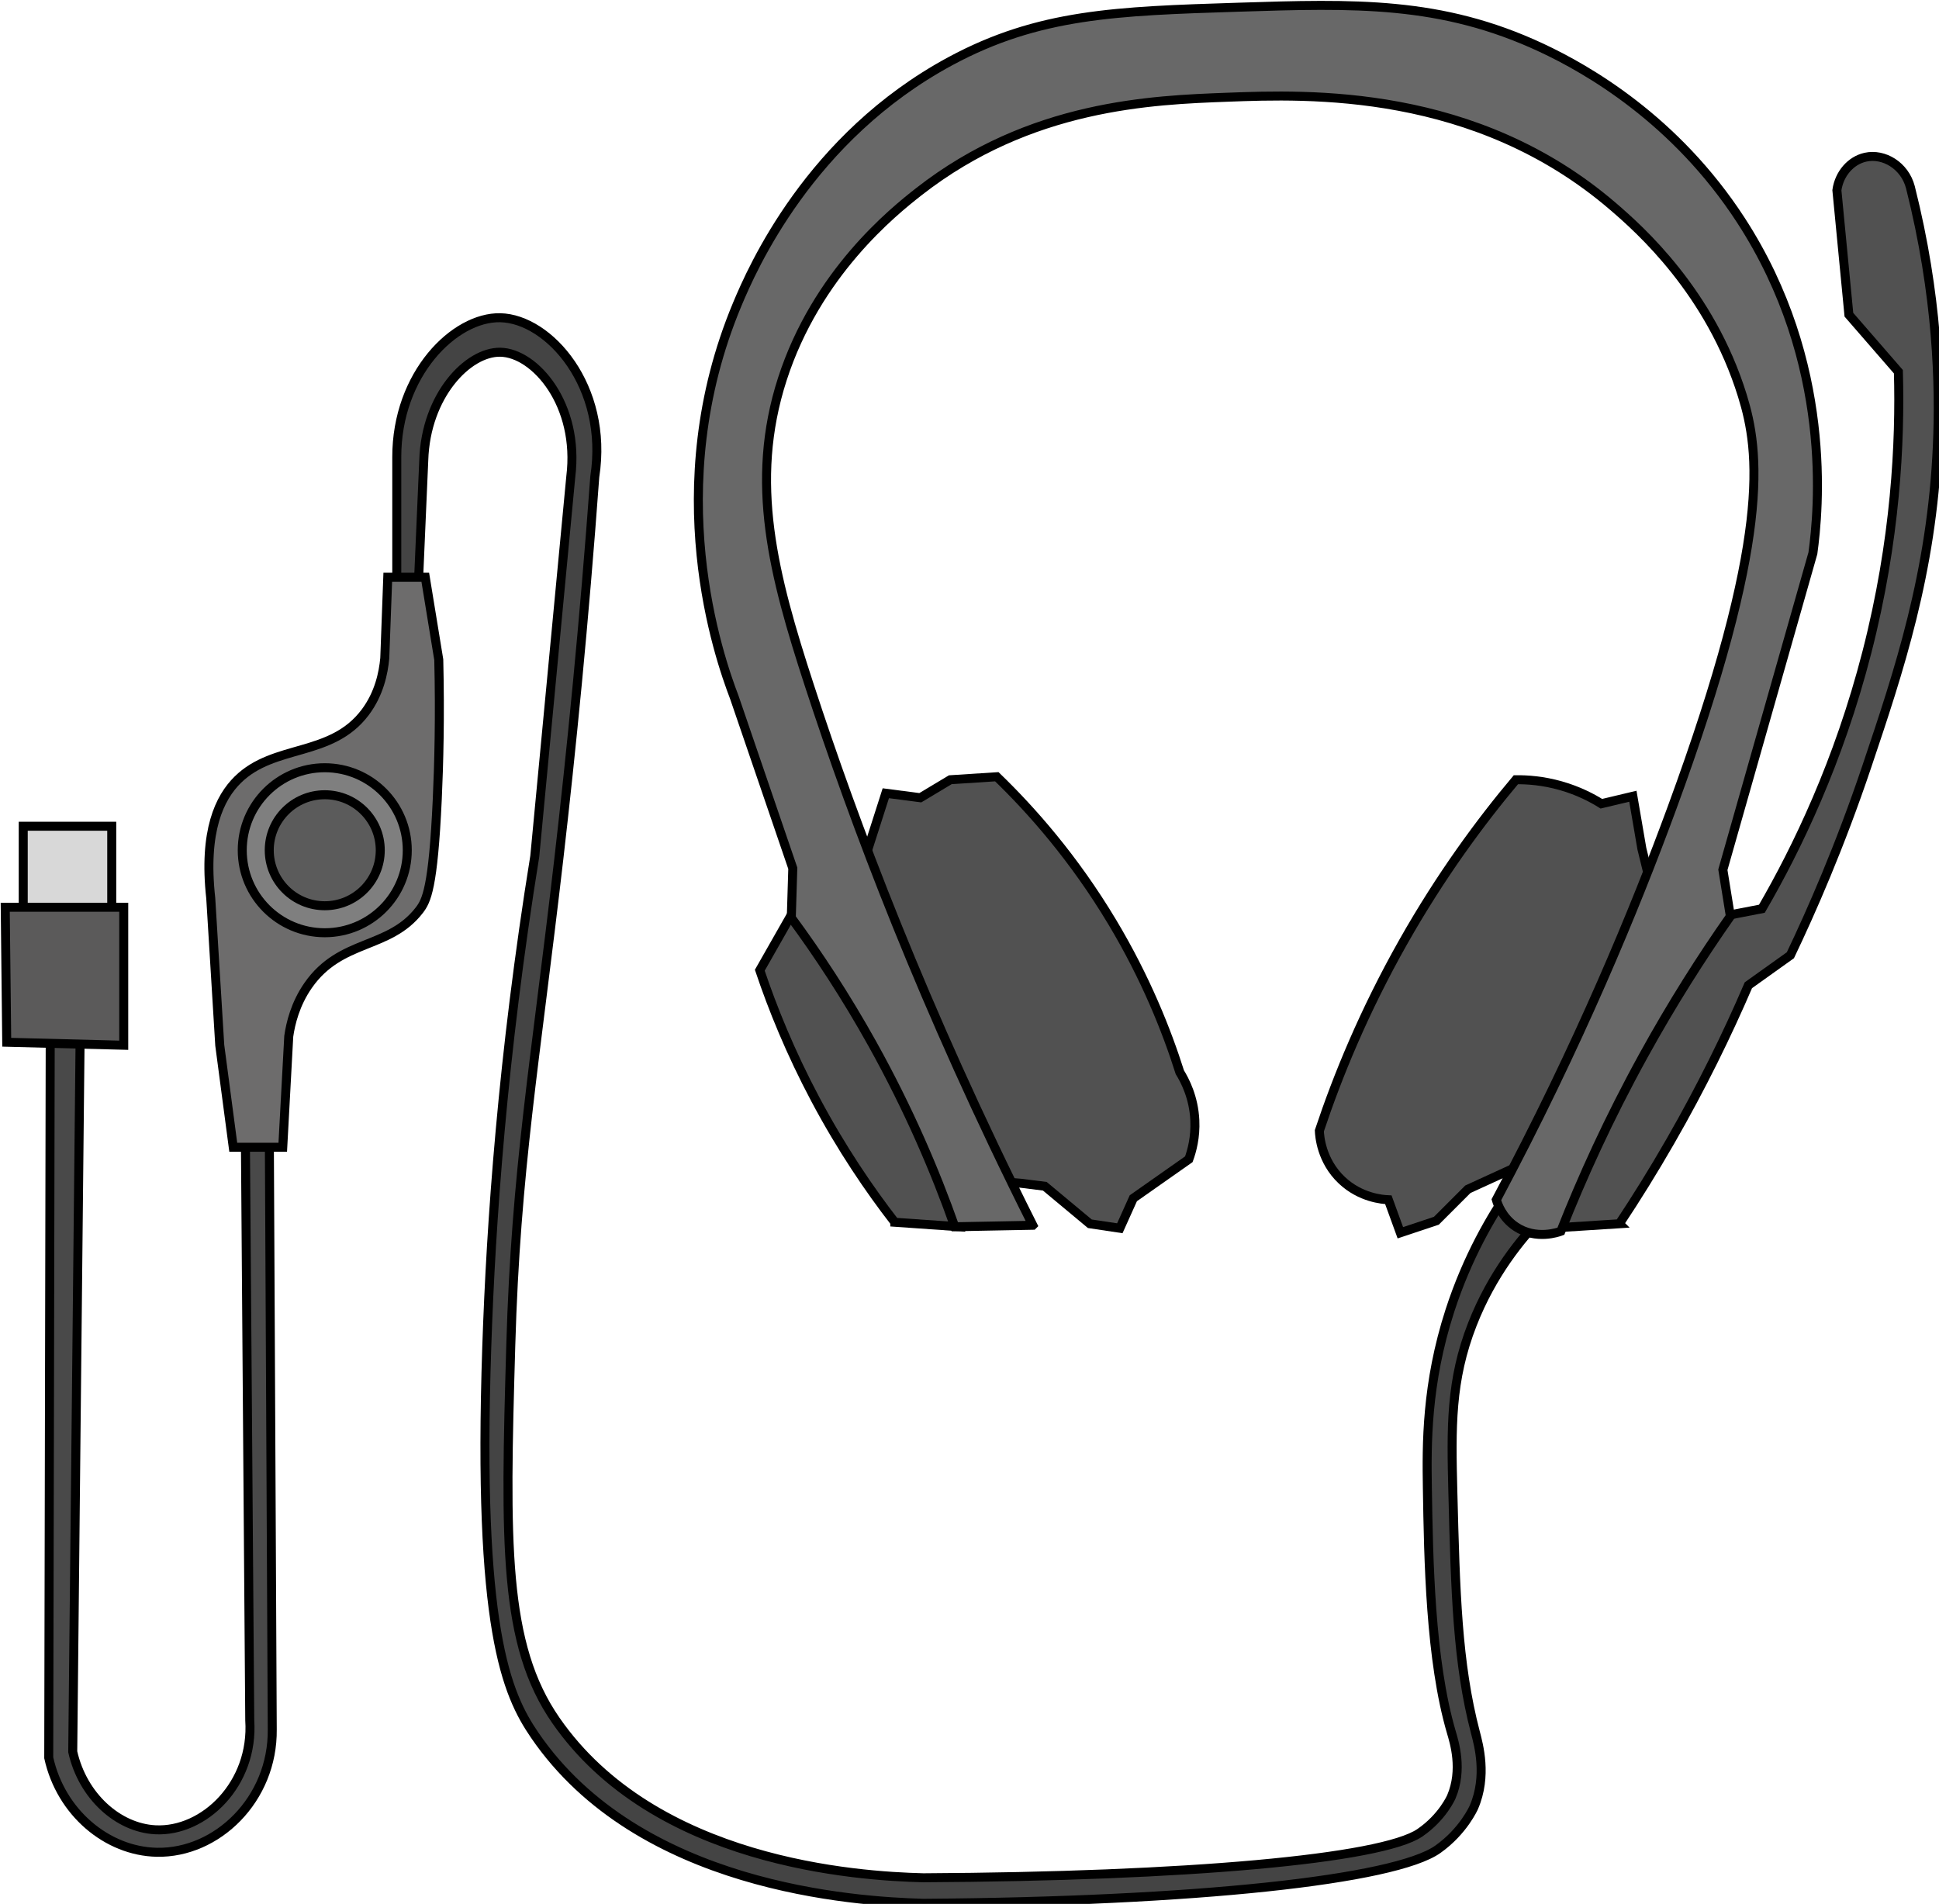
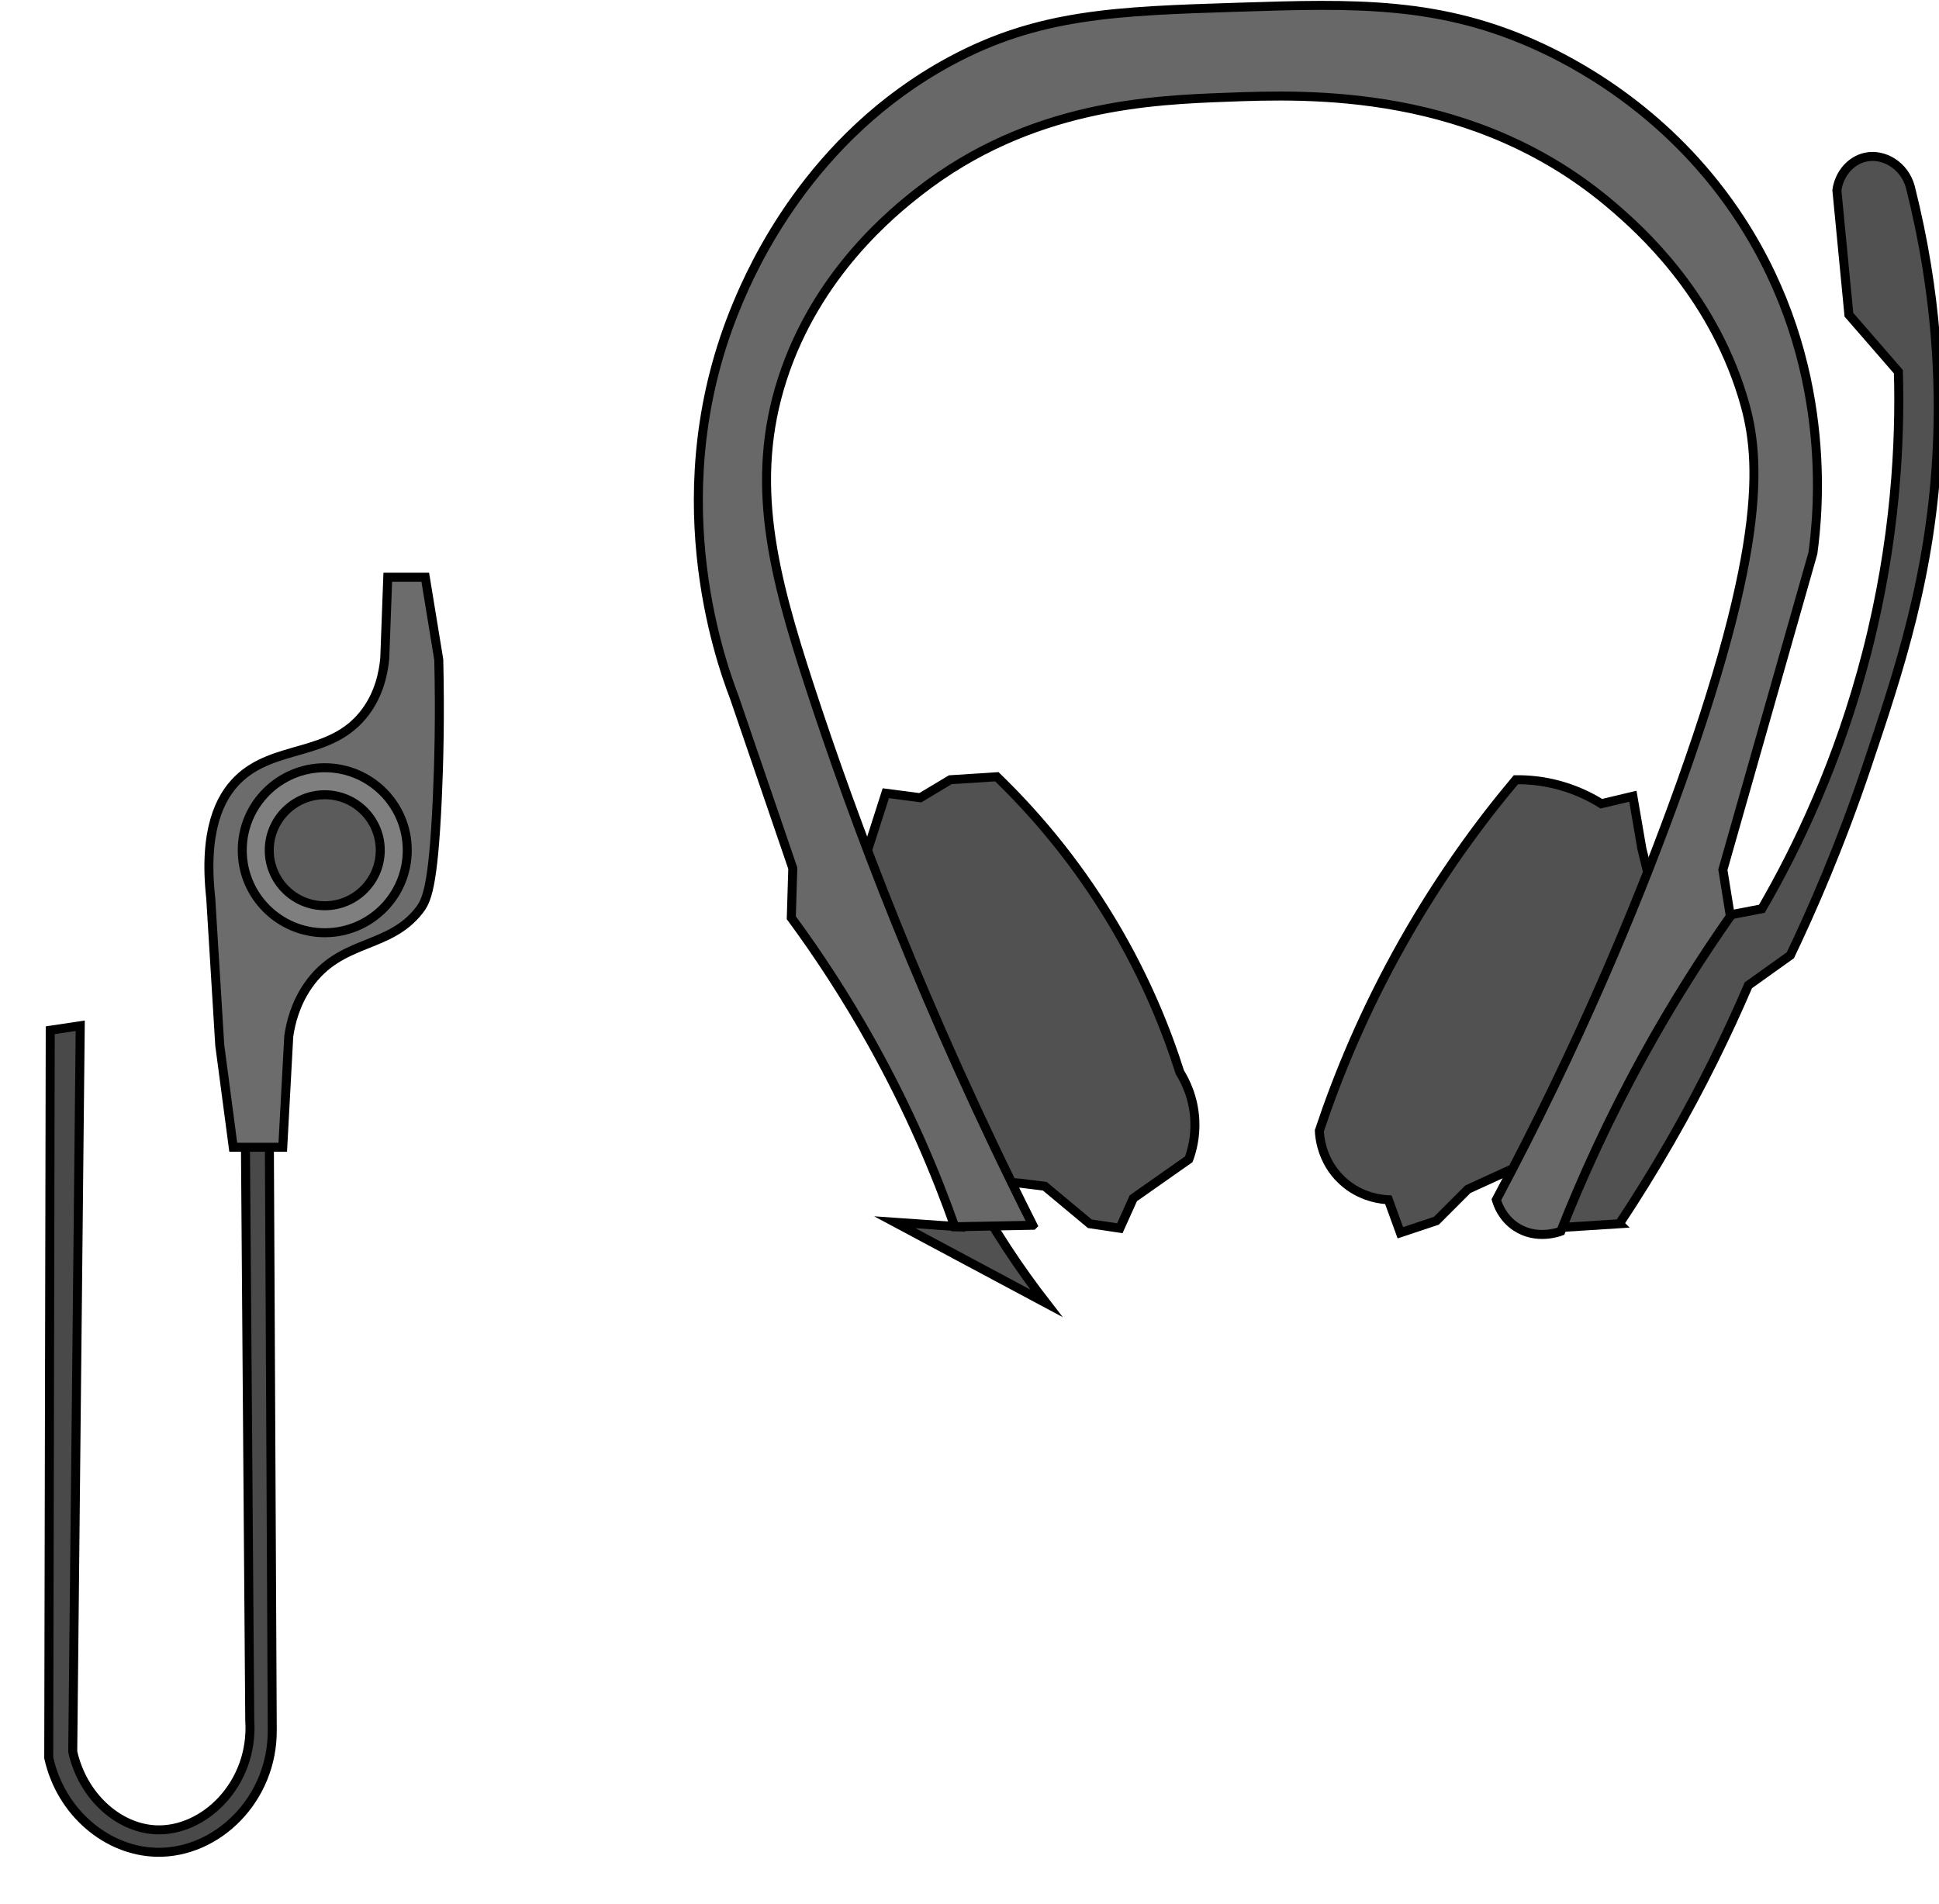
<svg xmlns="http://www.w3.org/2000/svg" width="342.526mm" height="336.343mm" viewBox="0 0 342.526 336.343" version="1.1" id="svg1" xml:space="preserve">
  <defs id="defs1">
    <style id="style1">.cls-1{fill:#7f7e7e;}.cls-1,.cls-2{stroke-width:0px;}.cls-2{fill:#828181;}.cls-3{fill:#b2b2b2;stroke:#999;}.cls-3,.cls-4{stroke-miterlimit:10;stroke-width:8px;}.cls-4{fill:#191919;stroke:#000;}</style>
    <style id="style1-4">.cls-1{stroke:#6b6a6a;}.cls-1,.cls-2{fill:#fff;}.cls-1,.cls-2,.cls-3{stroke-miterlimit:10;stroke-width:8px;}.cls-2,.cls-3{stroke:#000;}</style>
    <style id="style1-1">.cls-1{fill:#515151;}.cls-1,.cls-2{stroke:#000;stroke-miterlimit:10;stroke-width:6px;}.cls-2{fill:#999;}</style>
    <style id="style1-15">.cls-1{fill:#eaa72a;stroke:#020202;stroke-width:3px;}.cls-1,.cls-2,.cls-3,.cls-4{stroke-miterlimit:10;}.cls-2{fill:#ccc;}.cls-2,.cls-3,.cls-4{stroke:#000;stroke-width:6px;}.cls-3{fill:#848383;}.cls-4{fill:#545454;}</style>
    <style id="style1-6">.cls-1{stroke-width:8px;}.cls-1,.cls-2,.cls-3,.cls-4{stroke:#000;stroke-miterlimit:10;}.cls-1,.cls-3{fill:none;}.cls-2{fill:#a3a3a3;}.cls-2,.cls-3,.cls-4{stroke-width:10px;}.cls-4{fill:#494949;}</style>
    <style id="style1-42">.cls-1{fill:#707070;}.cls-1,.cls-2,.cls-3,.cls-4,.cls-5,.cls-6{stroke:#000;stroke-miterlimit:10;stroke-width:6px;}.cls-2{fill:#686868;}.cls-3{fill:#e2e2e2;}.cls-4{fill:#848383;}.cls-5{fill:#545454;}.cls-6{fill:#5e5e5e;}</style>
    <style id="style1-2">.cls-1{fill:#606060;}.cls-1,.cls-2{stroke:#000;stroke-miterlimit:10;stroke-width:6px;}.cls-2{fill:#515151;}</style>
    <style id="style1-68">.cls-1{fill:#a0a0a0;}.cls-1,.cls-2,.cls-3{stroke:#000;stroke-miterlimit:10;stroke-width:6px;}.cls-2{fill:#d3d3d3;}</style>
    <style id="style1-61">.cls-1{fill:#fff;}.cls-1,.cls-2{stroke:#000;stroke-miterlimit:10;stroke-width:12px;}.cls-2{fill:#e8e8e8;}</style>
    <style id="style1-9">.cls-1{fill:#424141;}.cls-1,.cls-2,.cls-3,.cls-4,.cls-5,.cls-6,.cls-7{stroke-miterlimit:10;}.cls-1,.cls-2,.cls-3,.cls-4,.cls-6,.cls-7{stroke:#000;stroke-width:8px;}.cls-2{fill:#969696;}.cls-3,.cls-5{fill:none;}.cls-4{fill:#606060;}.cls-5{stroke:#fff;stroke-width:10px;}.cls-7{fill:#6b6b6b;}</style>
    <style id="style1-7">.cls-1{fill:#565656;}.cls-1,.cls-2,.cls-3,.cls-4{stroke:#000;stroke-miterlimit:10;stroke-width:6px;}.cls-2{fill:#f2f2f2;}.cls-3{fill:#777;}.cls-4{fill:#3a3838;}</style>
    <style id="style1-5">.cls-1{fill:#3f3f3f;}.cls-1,.cls-2{stroke:#000;stroke-miterlimit:10;stroke-width:6px;}.cls-2{fill:#848383;}</style>
    <style id="style1-3">.cls-1{font-size:60px;}.cls-1,.cls-2{fill:#fff;font-family:SourceSansRoman-Regular, 'Source Sans Variable';font-variation-settings:'wght' 400;}.cls-3{letter-spacing:0em;}.cls-4{fill:#6c91e9;stroke-width:0px;}.cls-5{fill:#6b6b6b;stroke-width:6px;}.cls-5,.cls-6,.cls-7{stroke:#020202;stroke-miterlimit:10;}.cls-6{fill:#595959;}.cls-6,.cls-7{stroke-width:3px;}.cls-7{fill:#9b9b9b;}.cls-2{font-size:36px;}.cls-8{letter-spacing:.01em;}.cls-9{letter-spacing:0em;}.cls-10{letter-spacing:-.02em;}</style>
    <style id="style1-23">.cls-1{fill:#7f7f7f;}.cls-1,.cls-2,.cls-3,.cls-4,.cls-5,.cls-6,.cls-7,.cls-8,.cls-9{stroke:#000;stroke-miterlimit:10;stroke-width:6px;}.cls-2{fill:#d8d8d8;}.cls-3{fill:#494949;}.cls-4{fill:#515151;}.cls-5{fill:#686868;}.cls-6{fill:#5b5a5a;}.cls-7{fill:#444;}.cls-8{fill:#5b5b5b;}.cls-9{fill:#6d6c6c;}</style>
  </defs>
  <g id="layer1" transform="translate(66.224,-82.124)">
    <g id="g4" transform="matrix(0.265,0,0,0.265,-142.415,-16.423)">
      <path class="cls-4" d="m 1367,1187.68 -47,3 111,-207 31,-6 c 23.34,-40.24 51.21,-97.85 70,-171 19.2,-74.74 22.31,-139.93 21,-187 l -33,-38 -8,-83 c 1.54,-11.02 9.28,-19.84 19,-22 12.36,-2.75 26.24,5.64 30,20 18.27,72.42 19.75,132.33 18,172 -3.76,85.42 -25.69,150.64 -47,214 -18.09,53.8 -37.08,96.84 -51,126 l -28,20 c -14.02,32.62 -31.1,67.63 -52,104 -11.23,19.55 -22.64,37.88 -34,55 z" id="path1" />
-       <path class="cls-4" d="m 884,1186.68 c 14.33,1 28.67,2 43,3 -10.67,-39 -21.33,-78 -32,-117 l -72,-105 -29,51 c 8.52,25.34 20.36,54.67 37,86 17.45,32.84 36.05,60.13 53,82 z" id="path2" />
+       <path class="cls-4" d="m 884,1186.68 c 14.33,1 28.67,2 43,3 -10.67,-39 -21.33,-78 -32,-117 c 8.52,25.34 20.36,54.67 37,86 17.45,32.84 36.05,60.13 53,82 z" id="path2" />
      <path class="cls-4" d="m 968,1160.68 16,2 30,25 20,3 c 3,-6.67 6,-13.33 9,-20 12.33,-8.67 24.67,-17.33 37,-26 2,-5.48 4.54,-14.6 4,-26 -0.73,-15.39 -6.69,-26.65 -10,-32 -8.82,-27.88 -22.7,-62.74 -45,-100 -25.68,-42.91 -54.06,-74.82 -77,-97 l -31,2 -20,12 -23,-3 -16,50 82,208 z" id="path3" />
      <path class="cls-4" d="m 1314,1142.68 -48,22 -21,21 -24,8 -8,-22 c -3.81,-0.16 -18.5,-1.22 -31,-13 -13.8,-13.01 -14.86,-29.6 -15,-33 12.07,-36.22 29.74,-79.58 56,-126 24.89,-43.99 51.34,-79.86 75,-108 7.49,-0.09 17.99,0.58 30,4 11.67,3.32 20.75,8.09 27,12 l 21,-5 6,35 12,49 z" id="path4" />
-       <path class="cls-7" d="m 566,770.68 4,-92 c 1.33,-43.14 29.39,-72.35 51,-72 23.14,0.37 53,34.85 47,83 l -24,253 c -21.53,133.09 -29.25,245.03 -32,327 -6.32,188.07 13.08,231.35 32,259 69.38,101.41 213.11,110.77 259,112 181.51,-1.25 314.23,-15.61 343,-36 17.16,-12.16 24,-28 24,-28 8.99,-20.82 3.18,-41.67 1,-50 -12.06,-46.13 -13.28,-93.4 -15,-160 -1.12,-43.47 -1.61,-74.65 13,-112 13.14,-33.59 32.7,-57.36 47,-72 l -22,-18 c -12.26,17.84 -28.38,45.12 -40,81 -15.78,48.73 -15.46,89.28 -15,118 0.78,48.16 1.85,114.79 16,163 1.97,6.71 7.69,24.97 0,43 0,0 -5.8,13.6 -21,24 -25.58,17.5 -155.36,29.09 -331,30 -44.3,-1.11 -179.15,-9.89 -245,-105 -35.04,-50.61 -33.84,-117.76 -30,-250 3.4,-117.15 16.23,-187.48 32,-324 8.24,-71.38 16.87,-157.25 24,-255 9.34,-60.25 -30.54,-105.31 -63,-106 -30.47,-0.64 -69.08,37.5 -69,93 v 95 z" id="path5" />
      <path class="cls-5" d="m 976,1188.68 c -72.91,-145.06 -119.29,-268.88 -149,-360 -23.97,-73.54 -40.16,-135.21 -18,-204 22.72,-70.52 73.86,-111.59 91,-125 74.27,-58.09 155.52,-61.12 206,-63 53.55,-2 165.07,-6.15 257,73 17.34,14.93 64.54,56.61 86,126 11.53,37.29 19.33,94.5 -47,275 -24.61,66.98 -61.81,157.4 -117,261 0.81,2.79 3.83,11.9 13,18 13.46,8.96 28.41,3.6 30,3 14.11,-35.79 32.05,-75.33 55,-117 19.18,-34.83 38.92,-65.81 58,-93 l -5,-31 60,-211 c 3.88,-28.31 13.82,-126.83 -48,-222 -43.59,-67.1 -102.07,-100.55 -133,-115 -67.02,-31.3 -124.76,-29.46 -202,-27 -81.31,2.59 -133.15,4.24 -192,36 -93.92,50.68 -132.1,138.35 -142,162 -51.55,123.14 -12.15,235.4 -2,262 l 39,114 -1,33 c 17.73,24.09 36.21,52.05 54,84 24.55,44.09 42.19,85.68 55,122 17.33,-0.33 34.67,-0.67 52,-1 z" id="path6" />
-       <rect class="cls-2" x="303" y="922.68" width="59" height="64" id="rect6" />
      <path class="cls-3" d="m 321,1058.68 c -0.33,161.67 -0.67,323.33 -1,485 8.06,36.54 38.89,62.3 72,63 40.17,0.84 77.58,-35.34 77,-82 -0.67,-135 -1.33,-270 -2,-405 -5.33,-0.33 -10.67,-0.67 -16,-1 1,133.33 2,266.67 3,400 2.85,42.49 -30.55,74.72 -63,73 -24.77,-1.31 -48.36,-22.39 -55,-52 l 5,-484 c -6.67,1 -13.33,2 -20,3 z" id="path7" />
-       <path class="cls-6" d="m 291,976.68 c 0.33,30 0.67,60 1,90 l 78,2 v -92 z" id="path8" />
      <path class="cls-9" d="m 443,1136.68 h 33 l 4,-74 c 1.23,-8.48 4.26,-21.48 13,-34 21.67,-31.03 53.69,-23.73 74,-50 4.83,-6.25 9.27,-14.75 12,-74 1.08,-23.38 1.91,-55.08 1,-93 -3,-18.33 -6,-36.67 -9,-55 h -25 l -2,54 c -0.9,9.82 -3.71,23.61 -13,36 -22.67,30.24 -60.56,20.92 -85,45 -12.04,11.87 -22.99,33.98 -18,79 l 6,98 z" id="path9" />
      <circle class="cls-1" cx="504" cy="938.68" r="55" id="circle9" />
      <circle class="cls-8" cx="504" cy="938.68" r="37" id="circle10" />
    </g>
  </g>
</svg>